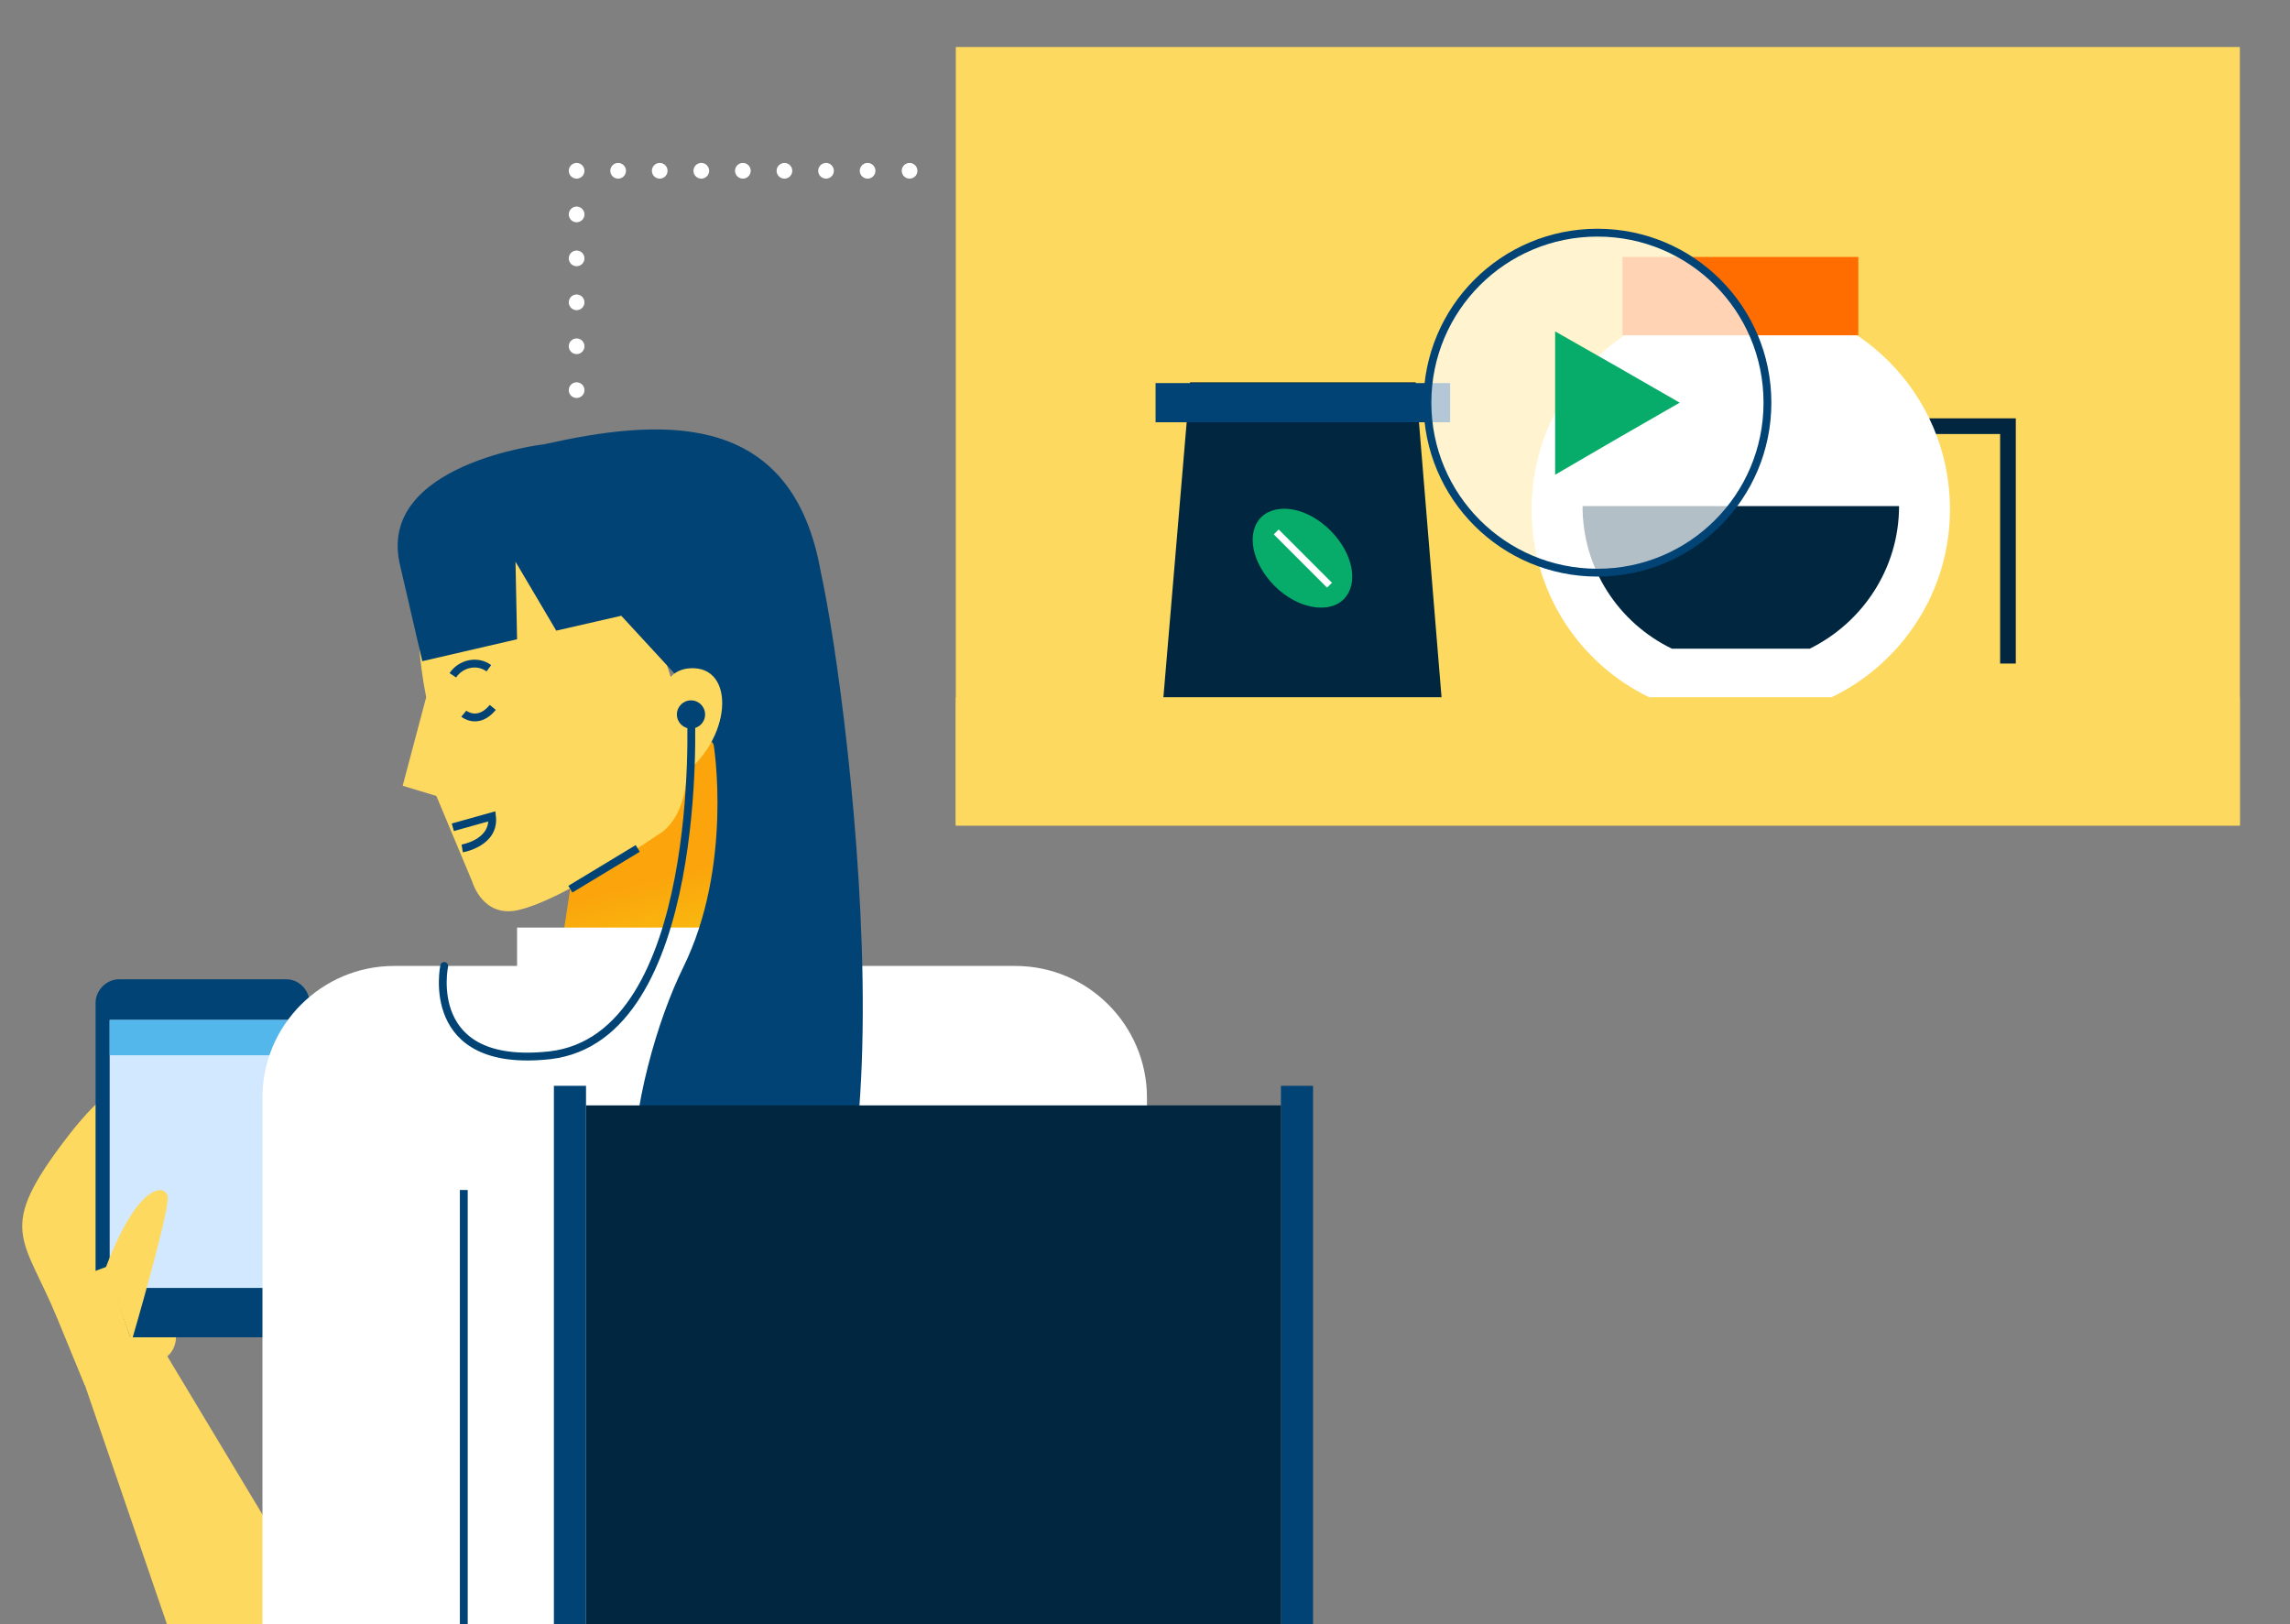
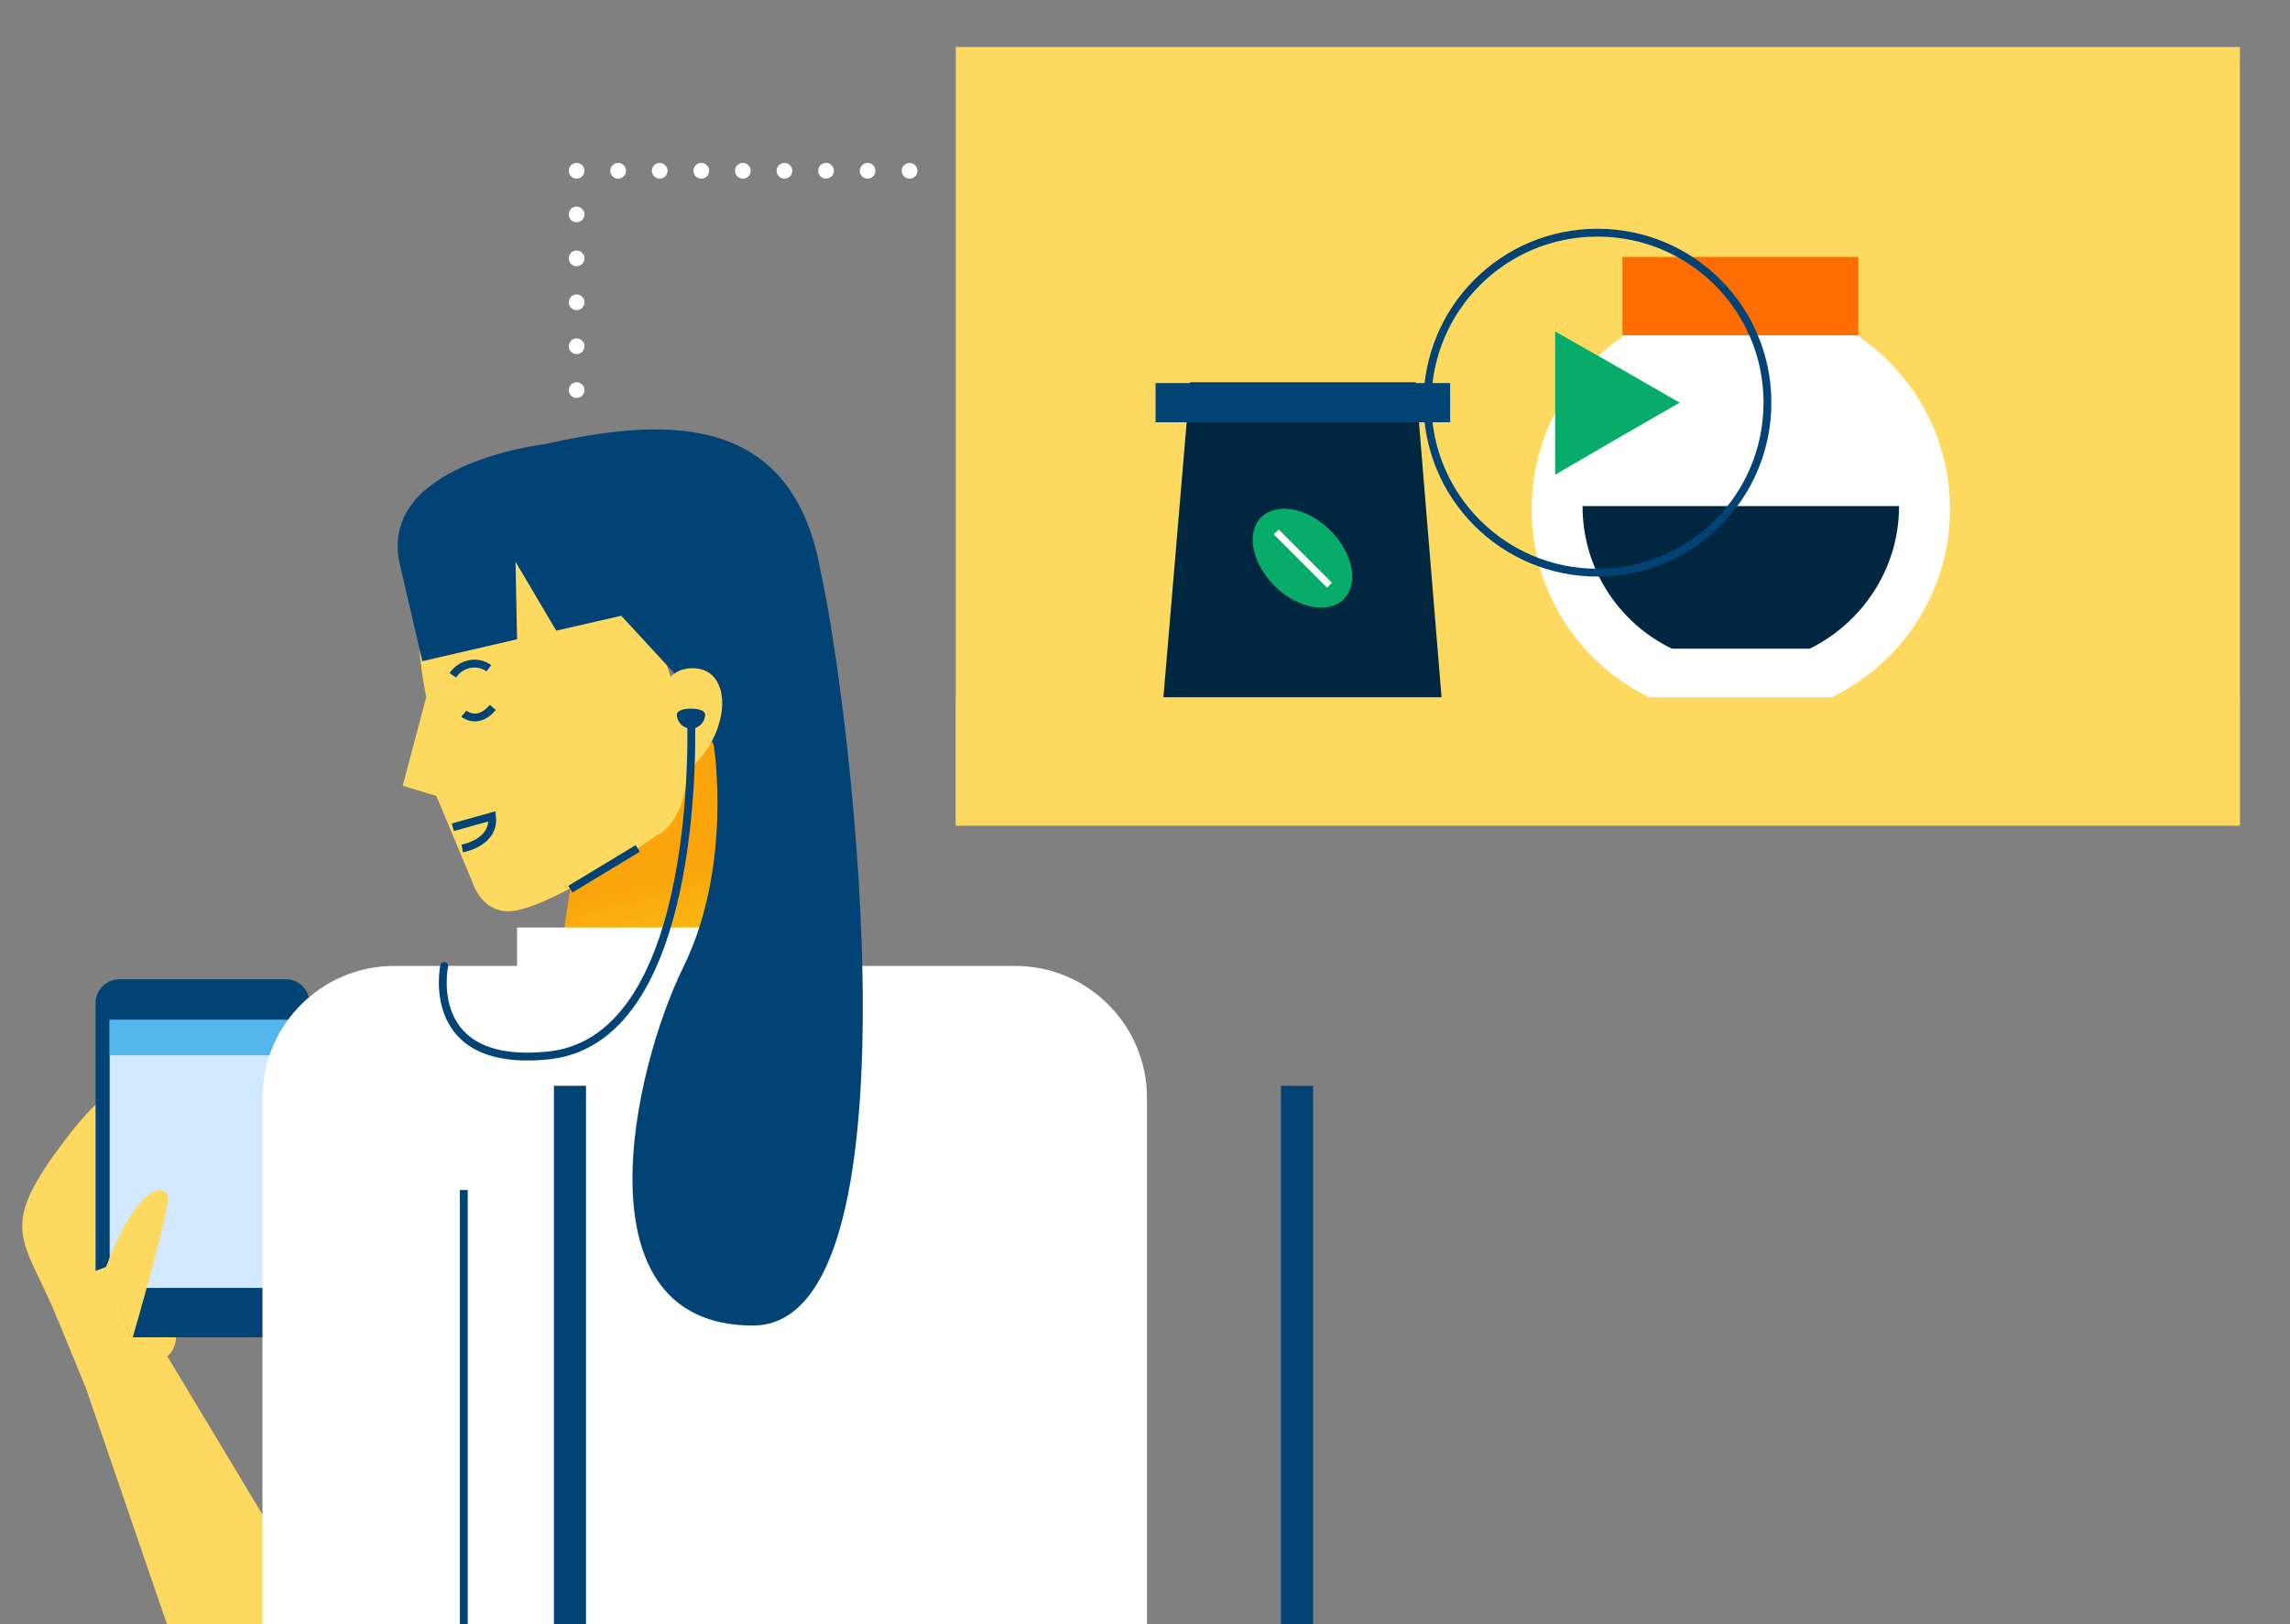
<svg xmlns="http://www.w3.org/2000/svg" version="1.1" id="Layer_1" x="0px" y="0px" viewBox="0 0 292.3 207.3" style="enable-background:new 0 0 292.3 207.3;" xml:space="preserve">
  <rect x="0" y="0" width="292.3" height="207.3" fill="#808080" stroke="none" />
  <style type="text/css"> .st0{fill:#FED95F;} .st1{fill:#00273F;} .st2{fill:#014375;} .st3{fill:#08AC6A;} .st4{fill:none;stroke:#FFFFFF;stroke-width:0.885;stroke-miterlimit:10;} .st5{fill:none;stroke:#00273F;stroke-width:2;stroke-miterlimit:10;} .st6{fill:#FFFFFF;} .st7{fill:#FF6D00;} .st8{opacity:0.7;fill:#FFFFFF;} .st9{fill:none;stroke:#014375;stroke-miterlimit:10;} .st10{fill:#D2E8FF;} .st11{fill:#54B7EC;} .st12{fill:#F9BB10;} .st13{opacity:0.3;fill:url(#SVGID_1_);} .st14{fill:none;stroke:#014375;stroke-linecap:round;stroke-miterlimit:10;} .st15{fill:none;stroke:#FFFFFF;stroke-width:2;stroke-linecap:round;stroke-miterlimit:10;} .st16{fill:none;stroke:#FFFFFF;stroke-width:2;stroke-linecap:round;stroke-miterlimit:10;stroke-dasharray:0,5.61;} .st17{fill:none;stroke:#FFFFFF;stroke-width:2;stroke-linecap:round;stroke-miterlimit:10;stroke-dasharray:0,5.307;} </style>
  <g>
    <g>
      <rect x="122" y="6" class="st0" width="163.9" height="99.4" />
      <rect x="131.1" y="29.2" class="st0" width="66" height="5.5" />
      <rect x="122" y="89" class="st0" width="163.9" height="16.3" />
      <g>
        <polygon class="st1" points="184,89 148.5,89 151.9,48.8 180.7,48.8 " />
        <rect x="147.5" y="48.9" class="st2" width="37.6" height="5" />
        <g>
          <path class="st3" d="M169.8,67.7c2.9,2.9,3.7,6.8,1.7,8.8c-1.9,1.9-5.9,1.2-8.8-1.7c-2.9-2.9-3.7-6.8-1.7-8.8 C163,64.1,166.9,64.8,169.8,67.7z" />
          <line class="st4" x1="162.9" y1="67.9" x2="169.7" y2="74.7" />
        </g>
      </g>
      <g>
-         <polyline class="st5" points="234.1,54.4 256.3,54.4 256.3,84.7 " />
        <g>
          <path class="st6" d="M195.5,65c0-14.8,12-26.7,26.7-26.7c14.8,0,26.7,12,26.7,26.7c0,10.6-6.2,19.7-15.1,24h-23.3 C201.6,84.7,195.5,75.6,195.5,65z" />
        </g>
        <rect x="207.1" y="32.8" class="st7" width="30.1" height="10" />
        <g>
          <path class="st1" d="M242.4,64.6c0,8-4.7,14.9-11.4,18.2h-17.6c-6.8-3.3-11.4-10.2-11.4-18.2H242.4z" />
        </g>
      </g>
    </g>
    <g>
-       <path class="st8" d="M225.6,51.4c0,12-9.7,21.7-21.7,21.7c-12,0-21.7-9.7-21.7-21.7c0-12,9.7-21.7,21.7-21.7 C215.9,29.7,225.6,39.4,225.6,51.4z" />
      <polygon class="st3" points="214.4,51.4 206.4,56 198.5,60.6 198.5,51.4 198.5,42.3 206.4,46.8 " />
      <path class="st9" d="M225.6,51.4c0,12-9.7,21.7-21.7,21.7c-12,0-21.7-9.7-21.7-21.7c0-12,9.7-21.7,21.7-21.7 C215.9,29.7,225.6,39.4,225.6,51.4z" />
    </g>
  </g>
  <g>
    <rect x="163.5" y="138.6" class="st2" width="4.1" height="68.7" />
    <g>
      <g>
        <path class="st0" d="M19.9,173.9l-9.1,2.9c0,0,1,2.4-3.4-8.3C3,157.7-0.7,157.2,8.7,145c8.8-11.4,12.8-7.1,10.5-2.9 c-3.2,6-3.3,7.9-3.3,7.9s-0.1,7.6,5.6,16.8C21.4,166.8,24.6,172.4,19.9,173.9z" />
        <g>
          <path class="st2" d="M39.5,167.7c0,1.6-1.3,3-3,3H15.2c-1.6,0-3-1.4-3-3v-39.7c0-1.6,1.4-3,3-3h21.3c1.7,0,3,1.4,3,3V167.7z" />
        </g>
        <rect x="14" y="130.2" class="st10" width="23.7" height="34.2" />
        <path class="st0" d="M16.8,171.2c0,0,5-17.1,4.6-18.5c-0.3-1.5-3.7-1.9-7.9,9.1L16.8,171.2z" />
        <path class="st0" d="M16.8,171.2c0,0-2.3,5.5-6,5.5l-1.8-13.3l4.6-1.7" />
        <polygon class="st0" points="10.8,176.7 21.3,207.3 41.9,207.3 20.8,172.2 " />
        <rect x="14" y="130.2" class="st11" width="23.7" height="4.5" />
        <g>
          <g>
            <polygon class="st12" points="102.6,130.6 70.2,130.6 75.6,94.8 97.3,94.8 " />
            <linearGradient id="SVGID_1_" gradientUnits="userSpaceOnUse" x1="993.804" y1="109.873" x2="996.749" y2="120.957" gradientTransform="matrix(1 0 0 1 -910.807 0)">
              <stop offset="0.172" style="stop-color:#FF6D00" />
              <stop offset="0.995" style="stop-color:#FF6D00;stop-opacity:0" />
            </linearGradient>
            <polygon class="st13" points="102.6,130.6 70.2,130.6 75.6,94.8 97.3,94.8 " />
          </g>
          <path class="st0" d="M54,72.8c0,0-1.6,6.2,0.4,16.2l-3,11.3l4.3,1.3l4.6,11c0,0,1.3,4.5,5.7,3.6c5.8-1.2,17.9-9.6,17.9-9.6 s5.6-2.4,3.2-14.3C84.7,80.5,75.1,52.7,54,72.8z" />
          <path class="st9" d="M59,108.3c0,0,4.2-0.7,3.8-4.1l-5,1.4" />
          <path class="st9" d="M57.8,86.2c1-1.5,3.1-2,4.6-0.9" />
          <g>
            <path class="st6" d="M33.5,207.3v-67.2c0-9.3,7.6-16.8,16.8-16.8h79.3c9.3,0,16.8,7.6,16.8,16.8v67.2" />
          </g>
          <path class="st2" d="M86.4,86.3l9,16.8l6.9-1c0,0,4.6-20.1,2.1-30.9c-4.3-19-20.6-17.7-34.9-14.5c0,0-21.7,2.5-18.4,15.6 l2.8,12.1L66,81.6l-0.2-9.9l5.2,8.8l8.3-1.9L86.4,86.3" />
          <path class="st0" d="M84.2,91.9c0,0-0.7-6.8,4.4-6.6c5.5,0.2,4.7,10-2.6,14.4L84.2,91.9z" />
          <line class="st9" x1="72.8" y1="113.5" x2="81.4" y2="108.3" />
        </g>
      </g>
      <path class="st9" d="M59.2,91.1c0,0,1.8,1.5,3.7-0.8" />
      <line class="st9" x1="59.2" y1="151.9" x2="59.2" y2="207.3" />
      <rect x="66" y="118.4" class="st6" width="42.2" height="10.4" />
      <path class="st2" d="M91.1,95.1c0,0,2.5,15.4-3.9,28.4c-6.4,13-13.8,45.7,8.9,45.7c22.8,0,11.8-84.9,8.2-98.1 C100.7,58,91.1,95.1,91.1,95.1z" />
-       <path class="st2" d="M90,91.2c0,1-0.8,1.8-1.8,1.8s-1.8-0.8-1.8-1.8c0-1,0.8-1.8,1.8-1.8S90,90.2,90,91.2z" />
+       <path class="st2" d="M90,91.2c0,1-0.8,1.8-1.8,1.8s-1.8-0.8-1.8-1.8S90,90.2,90,91.2z" />
      <path class="st14" d="M88.2,91.2c0,0,1.8,41.2-18,43.5c-16.3,1.8-13.5-11.4-13.5-11.4" />
      <rect x="70.7" y="138.6" class="st2" width="4.1" height="68.7" />
-       <rect x="74.8" y="141.1" class="st1" width="88.7" height="66.2" />
    </g>
  </g>
  <g>
    <g>
      <line class="st15" x1="73.6" y1="49.8" x2="73.6" y2="49.8" />
      <line class="st16" x1="73.6" y1="44.2" x2="73.6" y2="24.6" />
      <line class="st15" x1="73.6" y1="21.8" x2="73.6" y2="21.8" />
      <line class="st17" x1="78.9" y1="21.8" x2="113.4" y2="21.8" />
      <line class="st15" x1="116.1" y1="21.8" x2="116.1" y2="21.8" />
    </g>
  </g>
</svg>